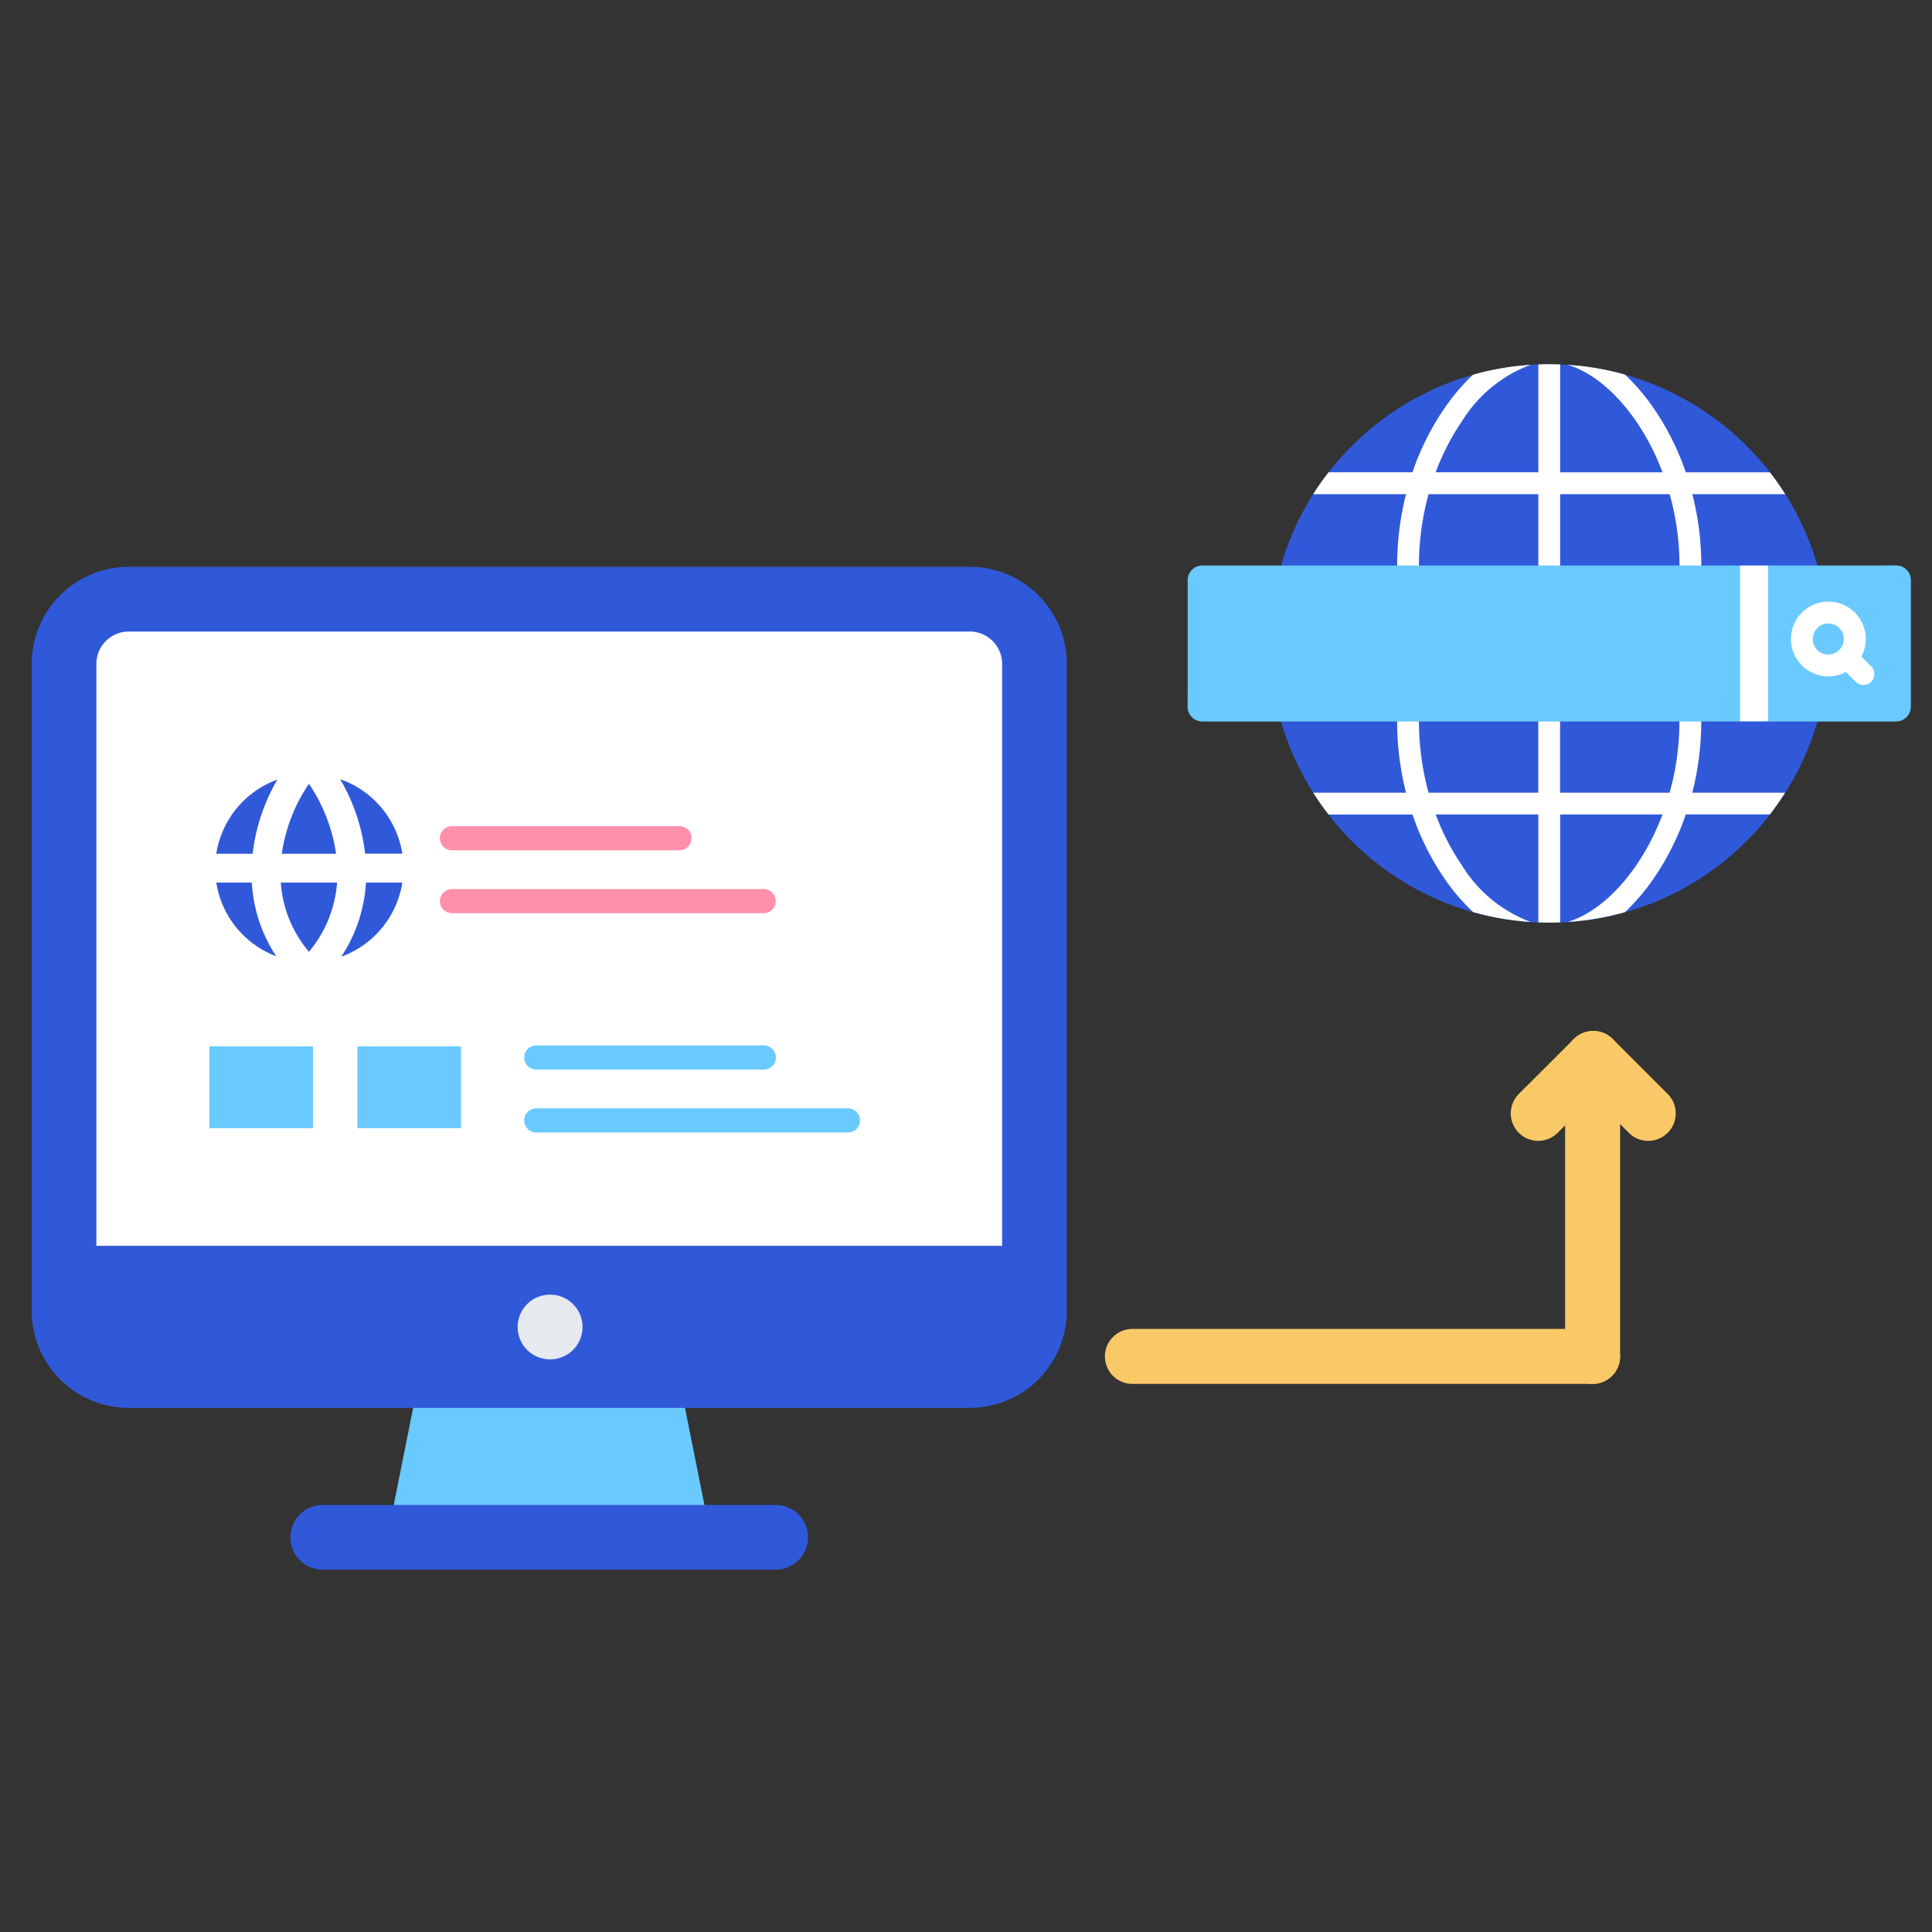
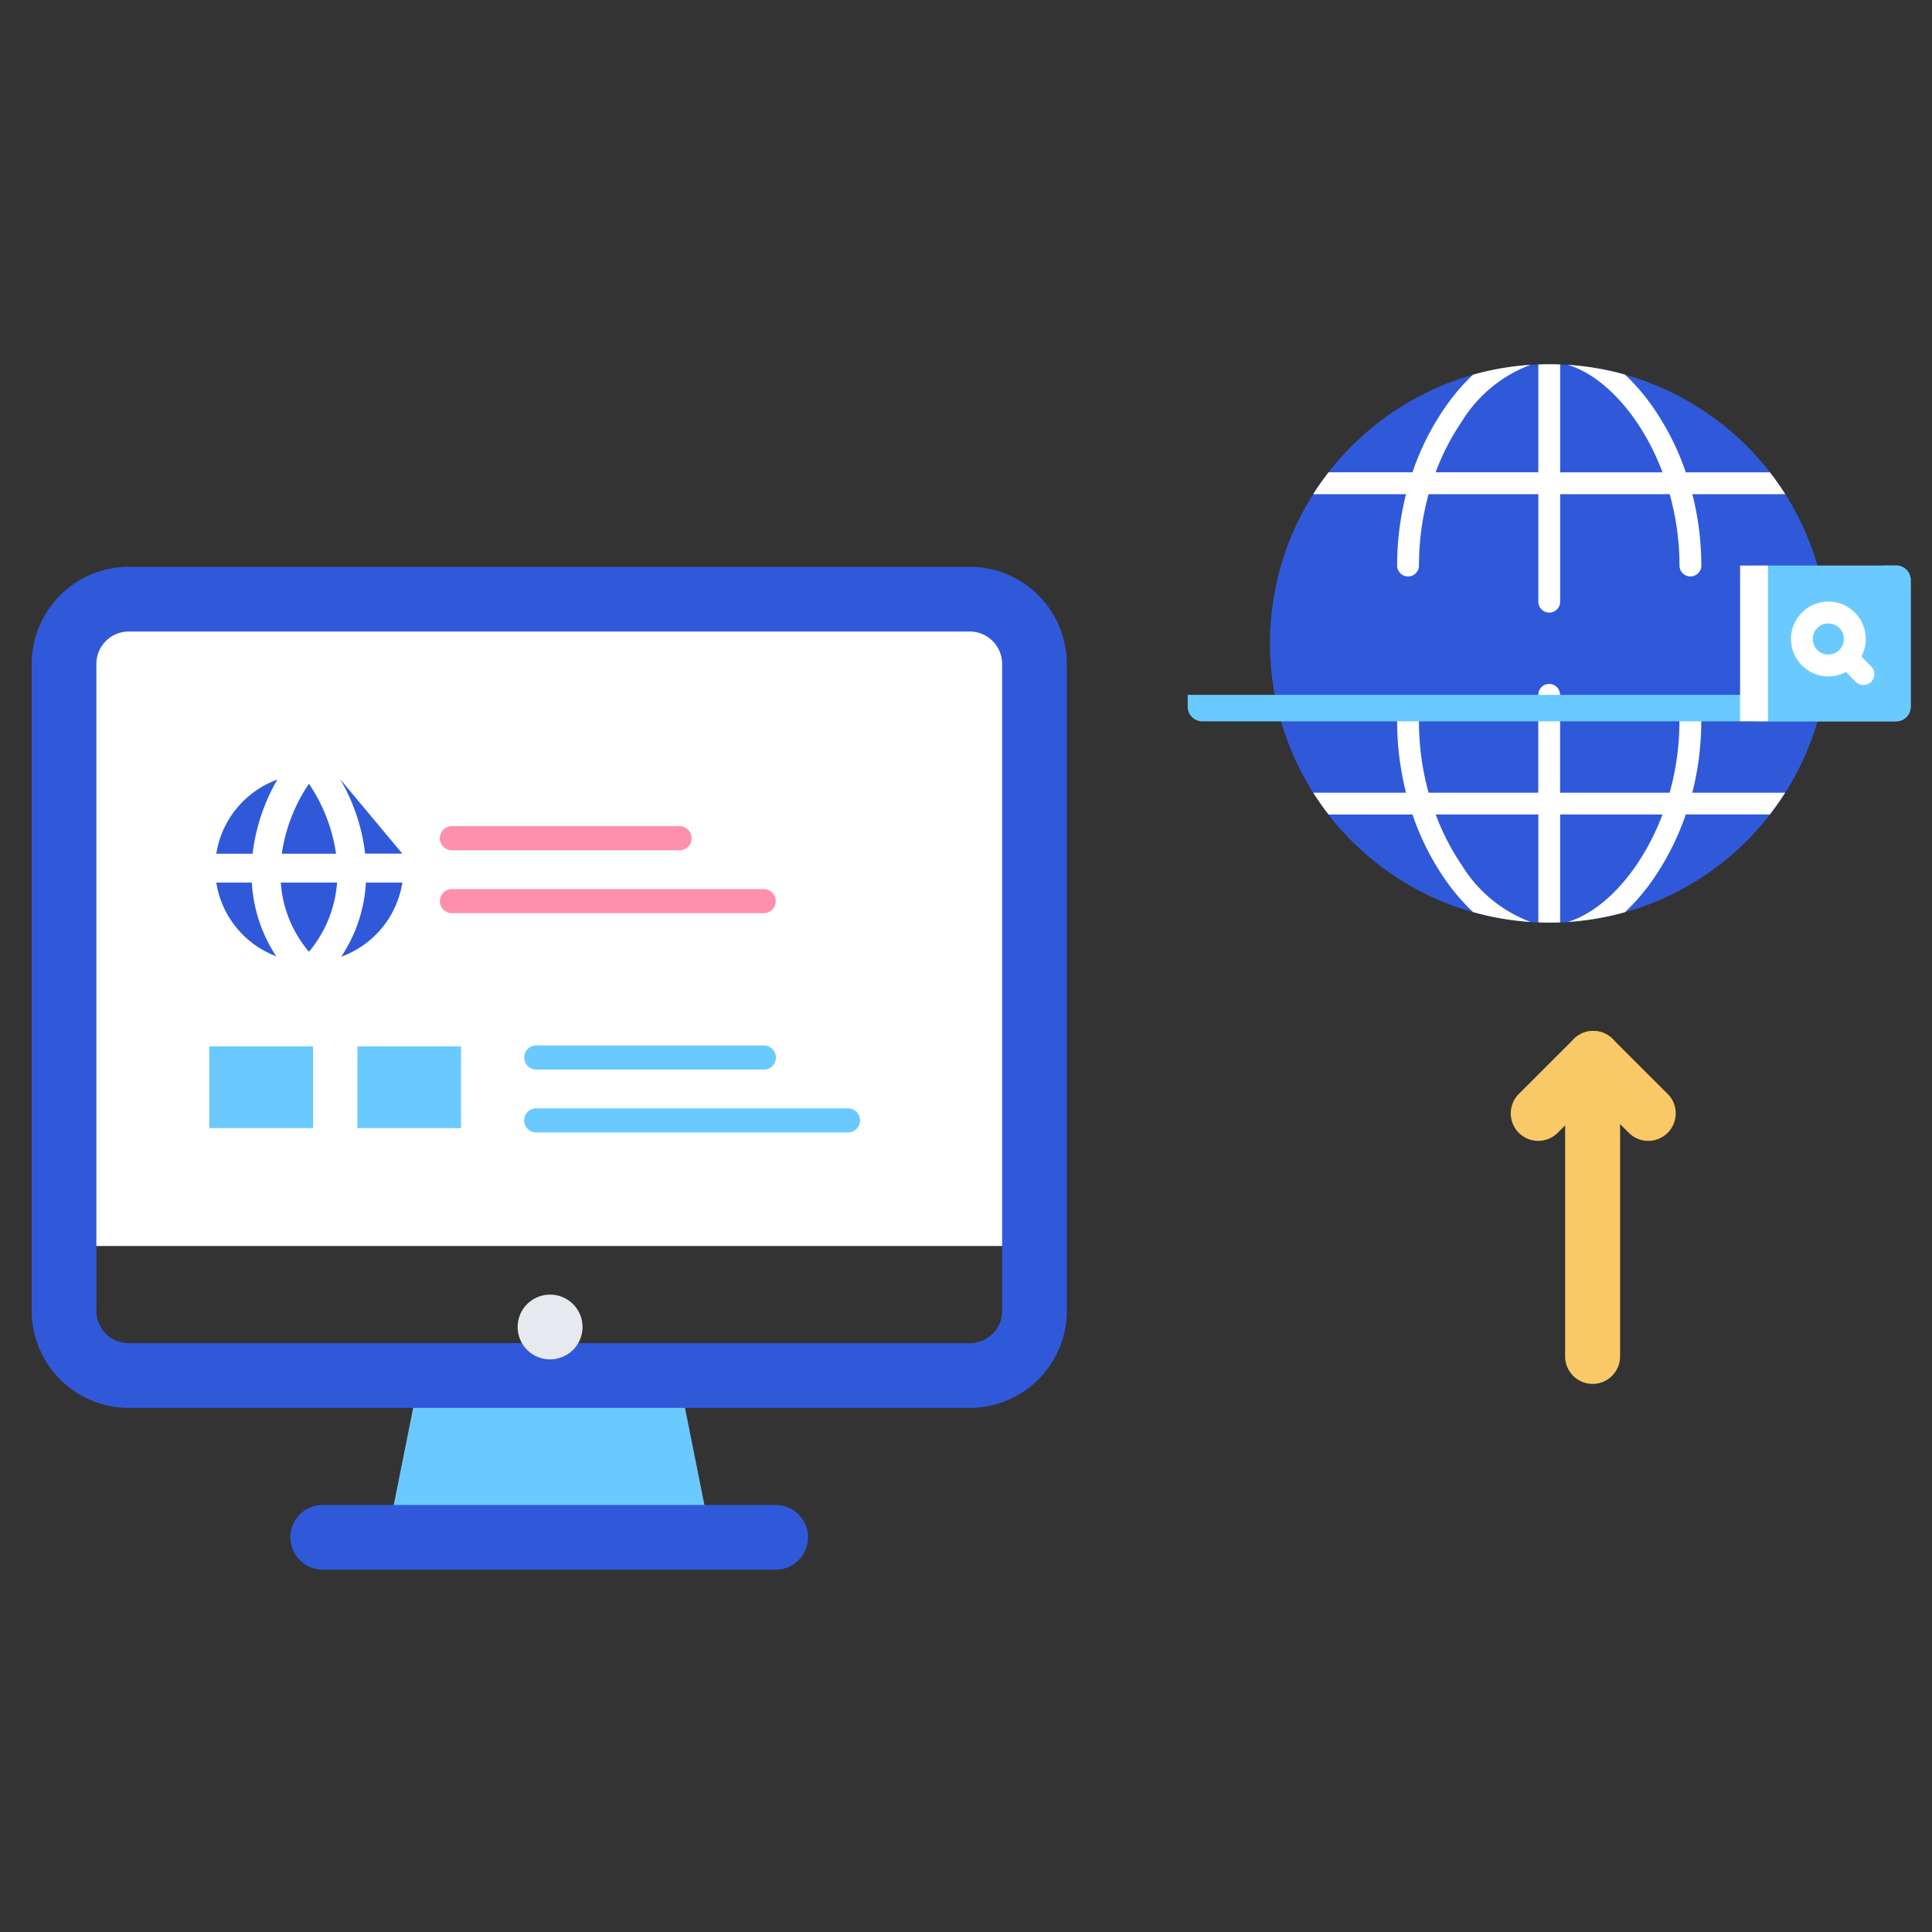
<svg xmlns="http://www.w3.org/2000/svg" width="122" height="122" viewBox="0 0 122 122">
  <rect x="0" y="0" width="122" height="122" fill="#333333" stroke="none" />
  <g id="AI_integrated_Browser" data-name="AI integrated Browser" transform="translate(-748 -3531)">
    <g id="Group_14604" data-name="Group 14604" transform="translate(-338 -187)">
-       <rect id="Rectangle_3786" data-name="Rectangle 3786" width="122" height="122" transform="translate(1086 3718)" fill="none" />
      <g id="Group_14603" data-name="Group 14603" transform="translate(2 -8.287)">
        <g id="Group_14602" data-name="Group 14602">
          <path id="Path_6803" data-name="Path 6803" d="M74.2,33.5H21.086A4.1,4.1,0,0,0,17,37.584V74.337H78.289V37.584A4.1,4.1,0,0,0,74.2,33.5Z" transform="translate(1071.028 3730.631)" fill="#fff" />
        </g>
-         <path id="Path_6809" data-name="Path 6809" d="M17.1,53.488H78.289v4.086A4.1,4.1,0,0,1,74.2,61.66H21.086A4.1,4.1,0,0,1,17,57.574V53.488Z" transform="translate(1071.028 3751.48)" fill="#3059da" />
        <path id="Path_6811" data-name="Path 6811" d="M45.387,57.488,47.43,67.7H27l2.043-10.215Z" transform="translate(1081.458 3755.651)" fill="#6acaff" />
        <path id="Path_6814" data-name="Path 6814" d="M75.245,85.606H22.136a6.136,6.136,0,0,1-6.129-6.129V38.624a6.136,6.136,0,0,1,6.129-6.129H75.245a6.136,6.136,0,0,1,6.129,6.129V79.477A6.136,6.136,0,0,1,75.245,85.606ZM22.136,36.581a2.044,2.044,0,0,0-2.043,2.043V79.477a2.044,2.044,0,0,0,2.043,2.043H75.245a2.044,2.044,0,0,0,2.043-2.043V38.624a2.044,2.044,0,0,0-2.043-2.043Z" transform="translate(1069.993 3729.585)" fill="#3059da" />
        <path id="Path_6815" data-name="Path 6815" d="M54.648,65.578h-28.6a2.043,2.043,0,1,1,0-4.086h28.6a2.043,2.043,0,0,1,0,4.086Z" transform="translate(1078.333 3759.828)" fill="#3059da" />
        <path id="Path_6829" data-name="Path 6829" d="M33.082,59.078a2.043,2.043,0,0,1-.022-4.086h.022a2.043,2.043,0,0,1,0,4.086Z" transform="translate(1085.66 3753.048)" fill="#e6e9ed" />
        <path id="Path_6875" data-name="Path 6875" d="M46.874,461.207H27.187a.761.761,0,0,0,0,1.523H46.874a.761.761,0,0,0,0-1.523Zm0,0" transform="translate(1090.674 3335.069)" fill="#6acaff" />
        <path id="Path_7472" data-name="Path 7472" d="M46.874,461.207H27.187a.761.761,0,0,0,0,1.523H46.874a.761.761,0,0,0,0-1.523Zm0,0" transform="translate(1085.349 3321.223)" fill="#ff90ac" />
        <path id="Path_6876" data-name="Path 6876" d="M41.562,422.3H27.187a.761.761,0,0,0,0,1.522H41.562a.761.761,0,0,0,0-1.522Zm0,0" transform="translate(1090.674 3370.005)" fill="#6acaff" />
        <path id="Path_7471" data-name="Path 7471" d="M41.562,422.3H27.187a.761.761,0,0,0,0,1.522H41.562a.761.761,0,0,0,0-1.522Zm0,0" transform="translate(1085.349 3356.158)" fill="#ff90ac" />
        <rect id="Rectangle_3722" data-name="Rectangle 3722" width="6.545" height="5.161" transform="translate(1097.219 3792.363)" fill="#6acaff" />
        <rect id="Rectangle_3723" data-name="Rectangle 3723" width="6.545" height="5.161" transform="translate(1106.568 3792.363)" fill="#6acaff" />
        <g id="Group_14560" data-name="Group 14560" transform="translate(1153.772 3791.388)">
          <path id="Path_6849" data-name="Path 6849" d="M19.6,3.471H1.735A1.735,1.735,0,0,1,1.735,0H19.6a1.735,1.735,0,0,1,0,3.471Z" transform="translate(29.061 22.288) rotate(-90)" fill="#f8c966" />
-           <path id="Path_6848" data-name="Path 6848" d="M1.735,32.531A1.734,1.734,0,0,1,0,30.8V1.735a1.735,1.735,0,1,1,3.471,0V30.8a1.734,1.734,0,0,1-1.735,1.735Z" transform="translate(0 22.288) rotate(-90)" fill="#f8c966" />
          <path id="Path_6850" data-name="Path 6850" d="M1.736,6.945A1.735,1.735,0,0,1,.509,3.983L3.979.509A1.735,1.735,0,0,1,6.433,2.963L2.963,6.437a1.723,1.723,0,0,1-1.227.508Z" transform="translate(29.1 6.942) rotate(-90)" fill="#f8c966" />
          <path id="Path_6851" data-name="Path 6851" d="M5.206,6.945a1.73,1.73,0,0,1-1.227-.508L.509,2.963A1.735,1.735,0,0,1,2.963.509L6.433,3.983A1.735,1.735,0,0,1,5.206,6.945Z" transform="translate(25.628 6.942) rotate(-90)" fill="#f8c966" />
        </g>
        <g id="web-search-engine" transform="translate(1159 3691.011)">
          <circle id="Ellipse_173" data-name="Ellipse 173" cx="17.631" cy="17.631" r="17.631" transform="translate(5.196 58.276)" fill="#3059da" />
          <path id="Path_7633" data-name="Path 7633" d="M125.285,100.528a17.631,17.631,0,0,1-24.757,24.757,17.631,17.631,0,1,0,24.757-24.757Z" transform="translate(-91.564 -38.484)" fill="#3059da" />
          <g id="Group_14600" data-name="Group 14600" transform="translate(7.926 58.276)">
            <path id="Path_7634" data-name="Path 7634" d="M88.885,66.481h5.86a18.4,18.4,0,0,0-.561,4.507.689.689,0,1,0,1.378,0,17,17,0,0,1,.607-4.507H103.1v6.788a.689.689,0,1,0,1.378,0V66.481h6.916a16.753,16.753,0,0,1,.62,4.507.689.689,0,1,0,1.378,0,18.219,18.219,0,0,0-.567-4.507h5.867q-.452-.713-.969-1.378h-5.31a16.676,16.676,0,0,0-1.979-3.973,13.128,13.128,0,0,0-1.862-2.2,17.583,17.583,0,0,0-3.616-.617c2.28.677,4.656,3.259,5.987,6.788h-6.464V58.291c-.229-.009-.458-.015-.689-.015s-.46.006-.689.015V65.1H96.615a15.025,15.025,0,0,1,1.664-3.225,8.626,8.626,0,0,1,4.334-3.562,17.578,17.578,0,0,0-3.636.624A13.014,13.014,0,0,0,97.143,61.1a16.528,16.528,0,0,0-1.991,4h-5.3q-.516.664-.969,1.378Z" transform="translate(-88.885 -58.276)" fill="#fff" />
            <path id="Path_7635" data-name="Path 7635" d="M118.688,291.564h-5.867a18.22,18.22,0,0,0,.567-4.507.689.689,0,0,0-1.378,0,16.749,16.749,0,0,1-.62,4.507h-6.916v-6.178a.689.689,0,0,0-1.378,0v6.178H96.169a17,17,0,0,1-.607-4.507.689.689,0,0,0-1.378,0,18.4,18.4,0,0,0,.561,4.507h-5.86q.452.713.969,1.378h5.3a16.521,16.521,0,0,0,1.991,4,13.023,13.023,0,0,0,1.835,2.159,17.59,17.59,0,0,0,3.633.624,8.633,8.633,0,0,1-4.331-3.562,15.022,15.022,0,0,1-1.664-3.225H103.1v6.813c.229.009.458.015.689.015s.46-.006.689-.015v-6.813h6.464c-1.331,3.529-3.708,6.111-5.992,6.788a17.589,17.589,0,0,0,3.62-.618,13.124,13.124,0,0,0,1.862-2.2,16.672,16.672,0,0,0,1.979-3.973h5.31q.516-.665.969-1.378Z" transform="translate(-88.885 -264.507)" fill="#fff" />
          </g>
          <g id="Group_14601" data-name="Group 14601" transform="translate(0 70.989)">
-             <path id="Path_7636" data-name="Path 7636" d="M35.818,210.682H.919A.919.919,0,0,1,0,209.763v-8a.919.919,0,0,1,.919-.919h34.9Z" transform="translate(0 -200.846)" fill="#6acaff" />
            <path id="Path_7637" data-name="Path 7637" d="M.919,294.092h34.9v-1.67H0v.752A.919.919,0,0,0,.919,294.092Z" transform="translate(0 -284.256)" fill="#69caff" />
            <path id="Path_7638" data-name="Path 7638" d="M410.609,210.681h-8.918v-9.836h8.918a.919.919,0,0,1,.919.919v8A.919.919,0,0,1,410.609,210.681Z" transform="translate(-365.873 -200.845)" fill="#6acaff" />
            <path id="Path_7639" data-name="Path 7639" d="M409.763,200.845v7.609a.557.557,0,0,1-.557.557H401.69v1.67h8.917a.919.919,0,0,0,.919-.919v-8a.919.919,0,0,0-.919-.919Z" transform="translate(-365.872 -200.845)" fill="#6acaff" />
            <path id="Path_7659" data-name="Path 7659" d="M34.881,0h1.761V9.829H34.881Z" fill="#fff" />
          </g>
          <path id="Path_7640" data-name="Path 7640" d="M432.338,230.519l-.632-.632a2.361,2.361,0,1,0-.974.974l.632.632a.689.689,0,0,0,.974-.974Zm-3.7-1.74a.981.981,0,1,1,1.7.665l-.028.026-.026.028a.98.98,0,0,1-1.647-.719Z" transform="translate(-389.166 -153.151)" fill="#fff" />
        </g>
        <g id="Smart_browser" data-name="Smart browser" transform="translate(-72.29 2453.962)">
          <g id="Group_14176" data-name="Group 14176" transform="translate(1160.758 1310.243)">
            <g id="browser_2_" data-name="browser (2)" transform="translate(0.17 0.118)">
              <g id="Group_14159" data-name="Group 14159" transform="translate(13.092 17.697)">
                <g id="Group_14158" data-name="Group 14158">
                  <path id="Path_6719" data-name="Path 6719" d="M225.029,327.785a7.544,7.544,0,0,0,1.28,3.71,7.659,7.659,0,0,0,.5.66,7.681,7.681,0,0,0,1.775-4.369Z" transform="translate(-225.029 -327.785)" fill="#3059da" />
                </g>
              </g>
              <g id="Group_14161" data-name="Group 14161" transform="translate(9.02 11.194)">
                <g id="Group_14160" data-name="Group 14160">
                  <path id="Path_6720" data-name="Path 6720" d="M155.042,220.682h2.294A12.083,12.083,0,0,1,158.9,216,5.961,5.961,0,0,0,155.042,220.682Z" transform="translate(-155.042 -216.002)" fill="#3059da" />
                </g>
              </g>
              <g id="Group_14163" data-name="Group 14163" transform="translate(13.154 11.457)">
                <g id="Group_14162" data-name="Group 14162">
                  <path id="Path_6721" data-name="Path 6721" d="M227.8,220.526a10.585,10.585,0,0,0-1.714,4.417h3.427A10.575,10.575,0,0,0,227.8,220.526Z" transform="translate(-226.084 -220.526)" fill="#3059da" />
                </g>
              </g>
              <g id="Group_14165" data-name="Group 14165" transform="translate(9.02 17.697)">
                <g id="Group_14164" data-name="Group 14164">
                  <path id="Path_6722" data-name="Path 6722" d="M157.286,327.785h-2.244a5.962,5.962,0,0,0,3.786,4.653A9.41,9.41,0,0,1,157.286,327.785Z" transform="translate(-155.042 -327.785)" fill="#3059da" />
                </g>
              </g>
              <g id="Group_14167" data-name="Group 14167" transform="translate(16.91 17.697)">
                <g id="Group_14166" data-name="Group 14166">
                  <path id="Path_6723" data-name="Path 6723" d="M292.219,327.785a9.407,9.407,0,0,1-1.56,4.68,5.963,5.963,0,0,0,3.858-4.68Z" transform="translate(-290.659 -327.785)" fill="#3059da" />
                </g>
              </g>
              <g id="Group_14169" data-name="Group 14169" transform="translate(16.844 11.169)">
                <g id="Group_14168" data-name="Group 14168">
-                   <path id="Path_6724" data-name="Path 6724" d="M289.51,215.583a12.085,12.085,0,0,1,1.576,4.7h2.348A5.963,5.963,0,0,0,289.51,215.583Z" transform="translate(-289.51 -215.583)" fill="#3059da" />
+                   <path id="Path_6724" data-name="Path 6724" d="M289.51,215.583a12.085,12.085,0,0,1,1.576,4.7h2.348Z" transform="translate(-289.51 -215.583)" fill="#3059da" />
                </g>
              </g>
            </g>
          </g>
        </g>
      </g>
    </g>
  </g>
</svg>